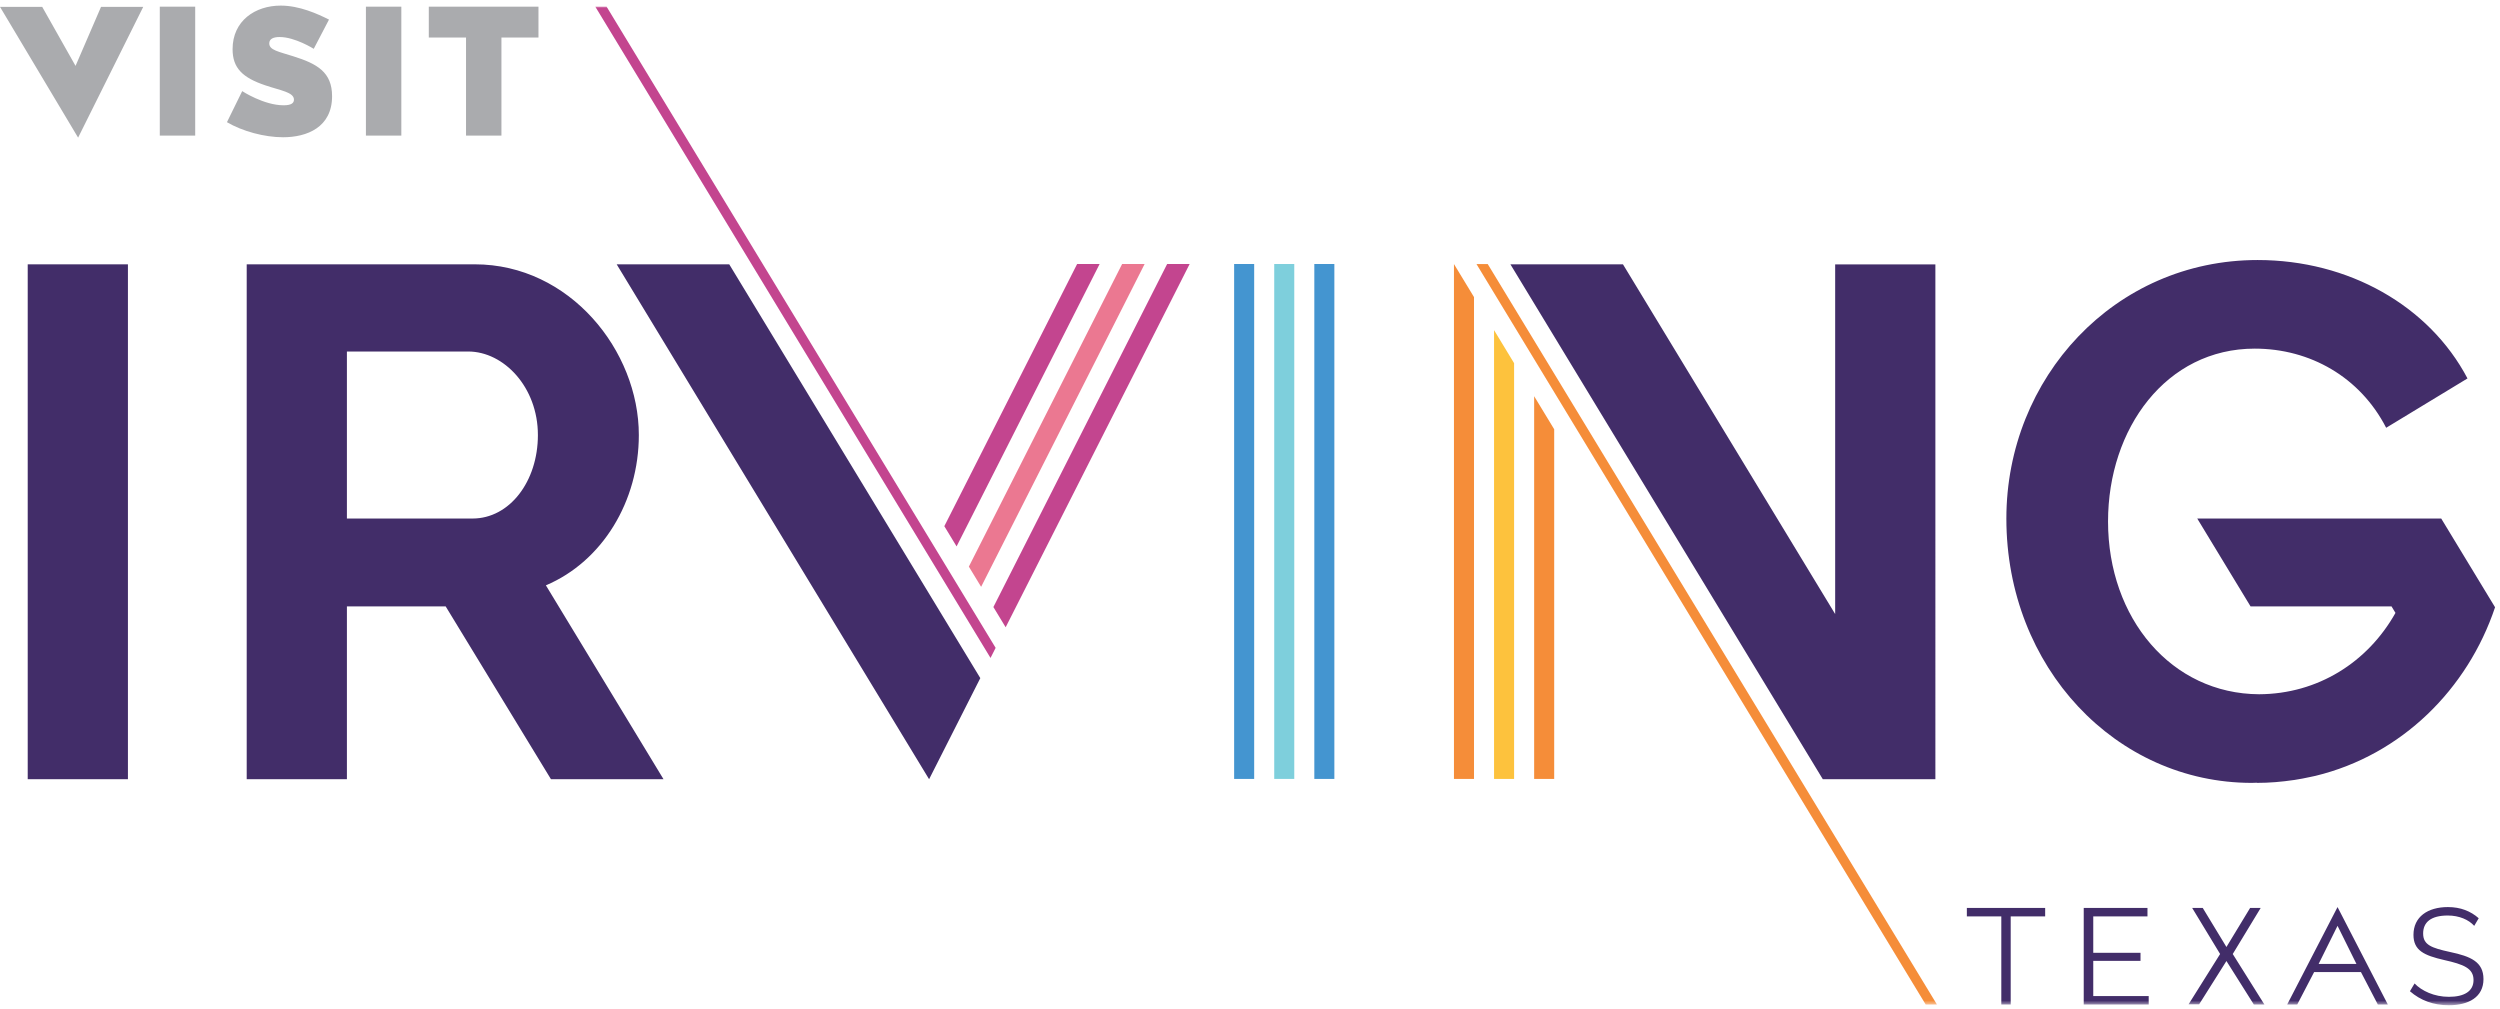
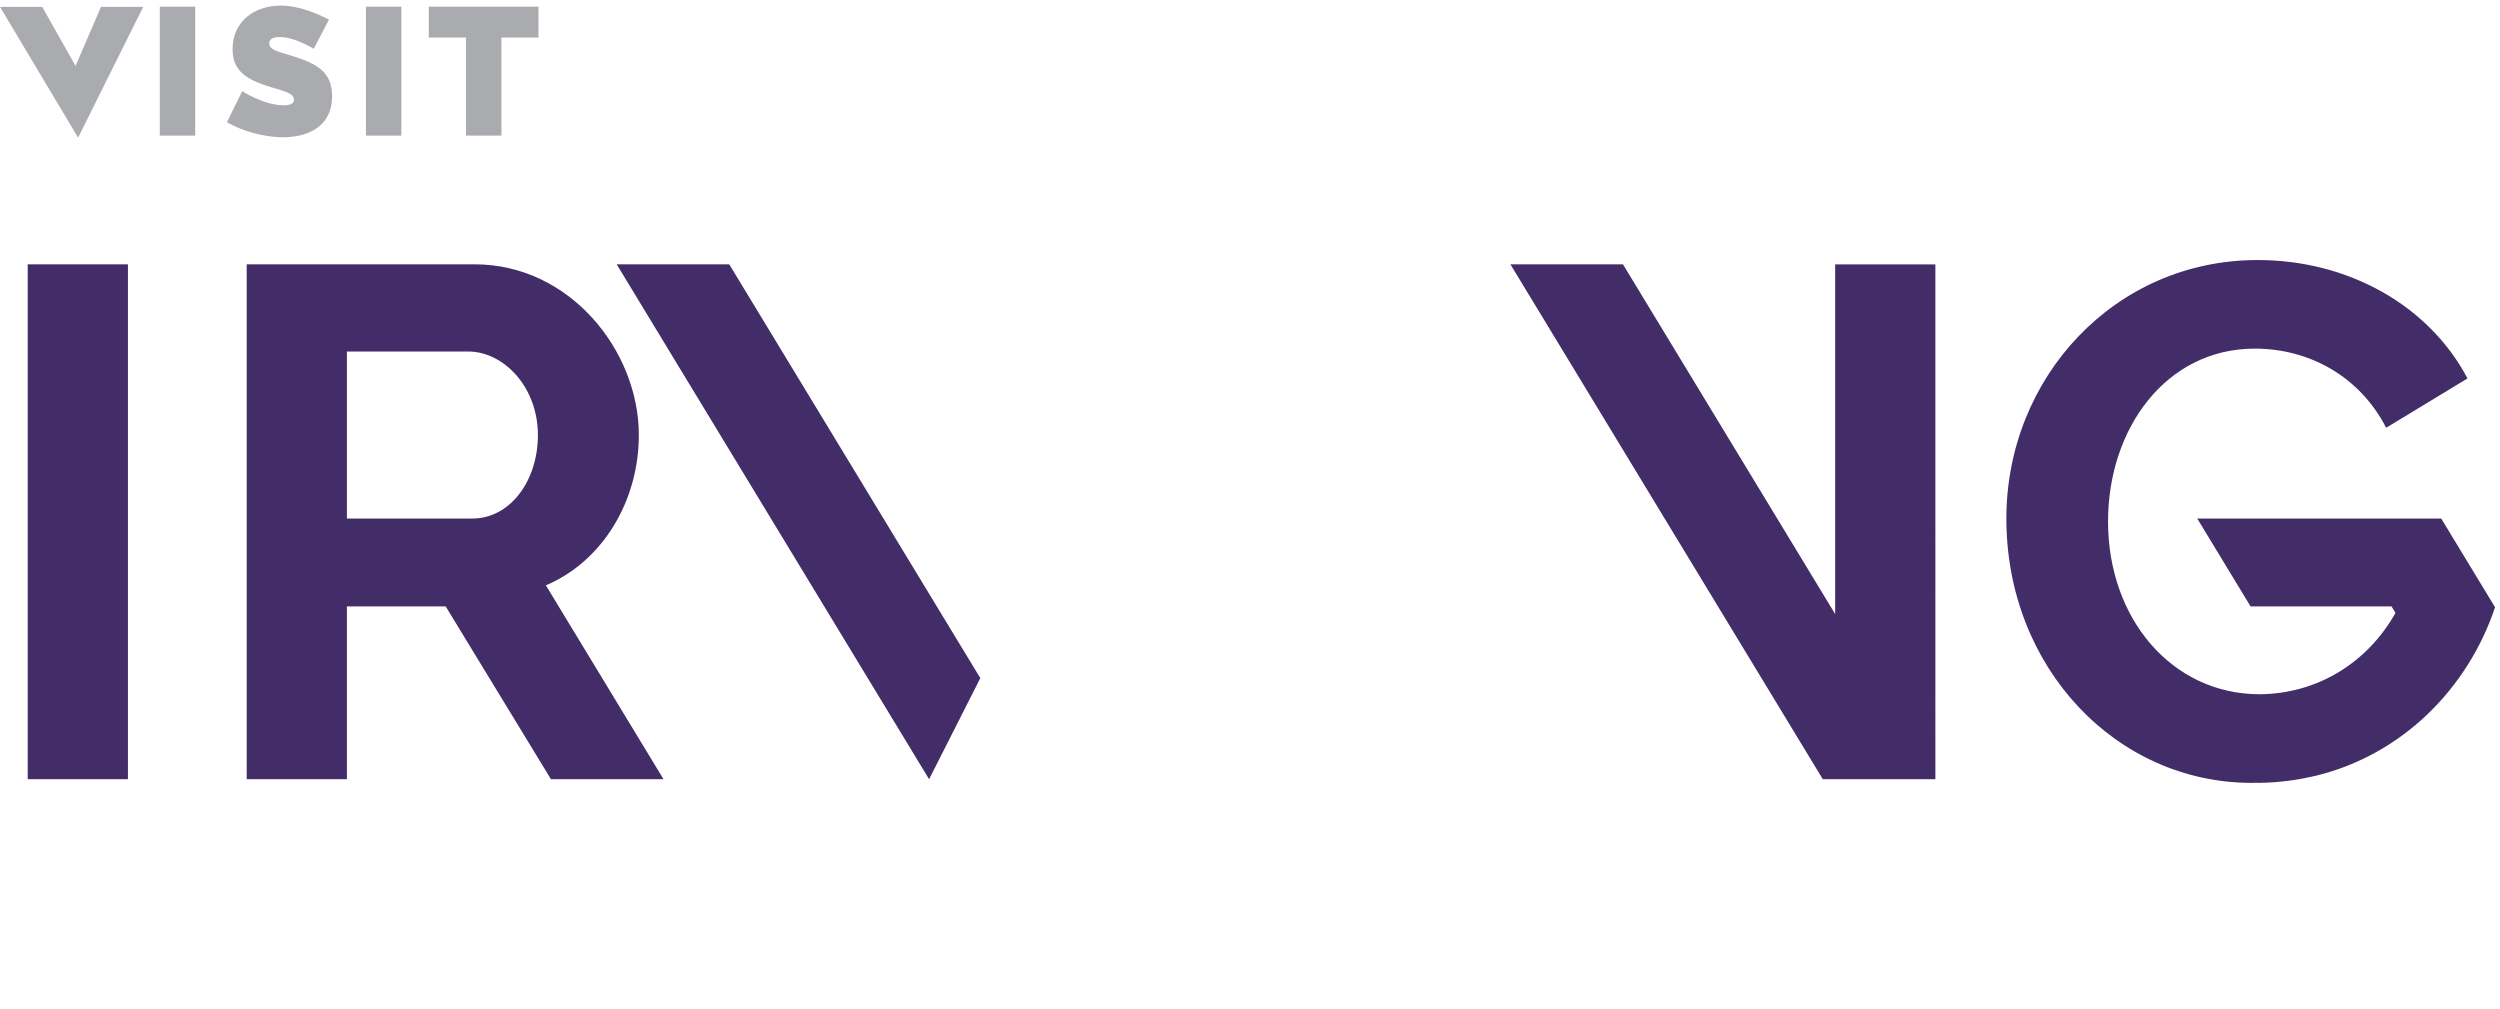
<svg xmlns="http://www.w3.org/2000/svg" xmlns:xlink="http://www.w3.org/1999/xlink" width="446" height="180">
  <defs>
-     <path id="a" d="M0 179.338h445.12V1H0z" />
-   </defs>
+     </defs>
  <g fill="none" fill-rule="evenodd">
    <path d="M96.064 1.194h-19.566v5.507h6.641v17.493h6.317V6.701h6.608v-5.507Zm-30.784 23h6.317v-23h-6.317v23Zm-6.587-20.7c-2.073-1.037-5.28-2.494-8.617-2.494-4.535 0-8.584 2.688-8.584 7.774 0 3.369 1.782 5.086 5.831 6.447 2.753.939 5.118 1.231 5.118 2.559 0 .615-.486 1.004-1.846 1.004-3.531 0-7.386-2.527-7.386-2.527l-2.721 5.54c2.753 1.62 6.673 2.689 10.01 2.689 4.276 0 8.746-1.782 8.746-7.322 0-4.308-2.689-5.798-6.932-7.126-2.657-.843-4.276-1.102-4.276-2.3 0-.81.745-1.134 1.846-1.134 2.754 0 6.09 2.106 6.09 2.106l2.721-5.216Zm-30.187 20.7h6.317v-23h-6.317v23Zm-14.572.362L-0 1.223h7.53l5.947 10.533 4.547-10.533h7.53l-11.62 23.333Z" fill="#AAABAE" />
    <path d="M327.393 47.163v62.385l-37.857-62.394h-20.08l55.735 91.86h20.081l-.001-91.851h-17.878Zm108.124 45.347h-43.527l9.511 15.675h25.149l.702 1.156c-4.941 8.804-13.854 14.465-24.328 14.513-15.609-.074-26.95-13.513-26.95-30.826 0-16.582 10.364-30.833 26.17-30.833 9.846 0 18.785 5.052 23.448 14.121l14.508-8.803c-6.837-12.98-21.212-21.124-37.438-21.124-25.522 0-44.826 20.988-44.826 46.121 0 26.558 19.563 47.156 43.789 47.156.308 0 .602-.025.907-.03l-.001.03c2.252 0 4.439-.192 6.576-.508.042-.006.085-.01.127-.016.948-.144 1.879-.327 2.803-.529.312-.068.629-.125.936-.199 15.425-3.732 27.177-15.528 32.046-30.078v-.001l-9.602-15.825Zm-325.501-45.356 55.735 91.86 9.136-18.038-44.791-73.822h-20.08Zm-14.055 30.454c0-8.551-6.089-14.899-12.437-14.899h-21.636v29.797h22.413c6.607 0 11.66-6.607 11.66-14.898Zm1.425 26.816 20.987 34.59h-20.08l-18.785-30.832h-17.62v30.832h-17.877v-91.86h40.679c16.971 0 29.278 15.425 29.278 30.454 0 11.788-6.477 22.541-16.582 26.816Zm-92.442 34.59h17.878v-91.86H4.944v91.86Z" fill="#422D69" />
    <mask id="b" fill="#fff">
      <use xlink:href="#a" />
    </mask>
    <path d="M220.169 138.959h3.576v-91.86h-3.576v91.86Zm14.306.001V47.099h3.576l.001 91.861h-3.577Z" fill="#4495D0" mask="url(#b)" />
-     <path fill="#7ECFDC" mask="url(#b)" d="M227.322 138.959h3.576v-91.86h-3.576z" />
    <path d="m177.221 108.298 30.997-61.199h4.014l-32.828 64.816.005-.011-2.188-3.606Zm-6.565-10.82 25.517-50.379h-4.015l-23.69 46.773 2.188 3.606Zm6.966 18.1-.912 1.799-70.504-116.182h2.015l69.401 114.383Z" fill="#C3458F" mask="url(#b)" />
    <path fill="#EB7891" mask="url(#b)" d="m175.032 104.691 29.17-57.592h-4.015l-27.343 53.986z" />
-     <path fill="#FDC23D" mask="url(#b)" d="M266.539 58.894v80.066h3.576v-74.171z" />
    <path d="m273.692 70.683 3.576 5.895v62.382h-3.576v-68.277Zm-14.306 68.277h3.577v-85.961l-3.577-5.894v91.855Zm84.157 40.246-80.111-132.052-.029-.049h2.008l.029.048v.001l80.111 132.052h-2.008Z" fill="#F58D39" mask="url(#b)" />
-     <path d="m398.322 170.195 5.649 9.01h-1.886l-4.89-7.758-4.873 7.731h-1.886l5.632-8.983-4.983-8.215h1.887l4.223 6.963 4.224-6.963h1.886l-4.983 8.215Zm43.078-5.022c-.971-1.093-2.673-1.845-4.714-1.845-3.061 0-4.398 1.237-4.398 3.206 0 2.042 1.482 2.575 4.811 3.304 3.668.778 5.953 1.75 5.953 4.835 0 3.183-2.6 4.665-6.195 4.665-2.698 0-5.031-.849-6.925-2.502l.826-1.386c1.262 1.313 3.499 2.383 6.122 2.383 2.746 0 4.397-.997 4.397-2.989 0-2.115-1.772-2.794-5.223-3.572-3.595-.826-5.491-1.701-5.491-4.496 0-3.206 2.527-4.955 6.147-4.955 2.26 0 4.057.729 5.491 1.992l-.801 1.36Zm-58.073 12.525v1.507h-11.59v-17.225h11.371v1.507h-9.671v6.495h8.431v1.434h-8.431v6.282h9.89Zm-18.471-14.211h-6.147v15.718h-1.676v-15.718h-6.147v-1.507h13.97v1.507Zm48.785 8.484 3.375-6.806 3.375 6.806h-6.75Zm-5.611 7.234h1.796l3.013-5.789h8.354l3.013 5.789h1.783l-8.973-17.384-8.986 17.384Z" fill="#422D69" mask="url(#b)" />
+     <path d="m398.322 170.195 5.649 9.01h-1.886l-4.89-7.758-4.873 7.731h-1.886l5.632-8.983-4.983-8.215h1.887l4.223 6.963 4.224-6.963h1.886Zm43.078-5.022c-.971-1.093-2.673-1.845-4.714-1.845-3.061 0-4.398 1.237-4.398 3.206 0 2.042 1.482 2.575 4.811 3.304 3.668.778 5.953 1.75 5.953 4.835 0 3.183-2.6 4.665-6.195 4.665-2.698 0-5.031-.849-6.925-2.502l.826-1.386c1.262 1.313 3.499 2.383 6.122 2.383 2.746 0 4.397-.997 4.397-2.989 0-2.115-1.772-2.794-5.223-3.572-3.595-.826-5.491-1.701-5.491-4.496 0-3.206 2.527-4.955 6.147-4.955 2.26 0 4.057.729 5.491 1.992l-.801 1.36Zm-58.073 12.525v1.507h-11.59v-17.225h11.371v1.507h-9.671v6.495h8.431v1.434h-8.431v6.282h9.89Zm-18.471-14.211h-6.147v15.718h-1.676v-15.718h-6.147v-1.507h13.97v1.507Zm48.785 8.484 3.375-6.806 3.375 6.806h-6.75Zm-5.611 7.234h1.796l3.013-5.789h8.354l3.013 5.789h1.783l-8.973-17.384-8.986 17.384Z" fill="#422D69" mask="url(#b)" />
  </g>
</svg>